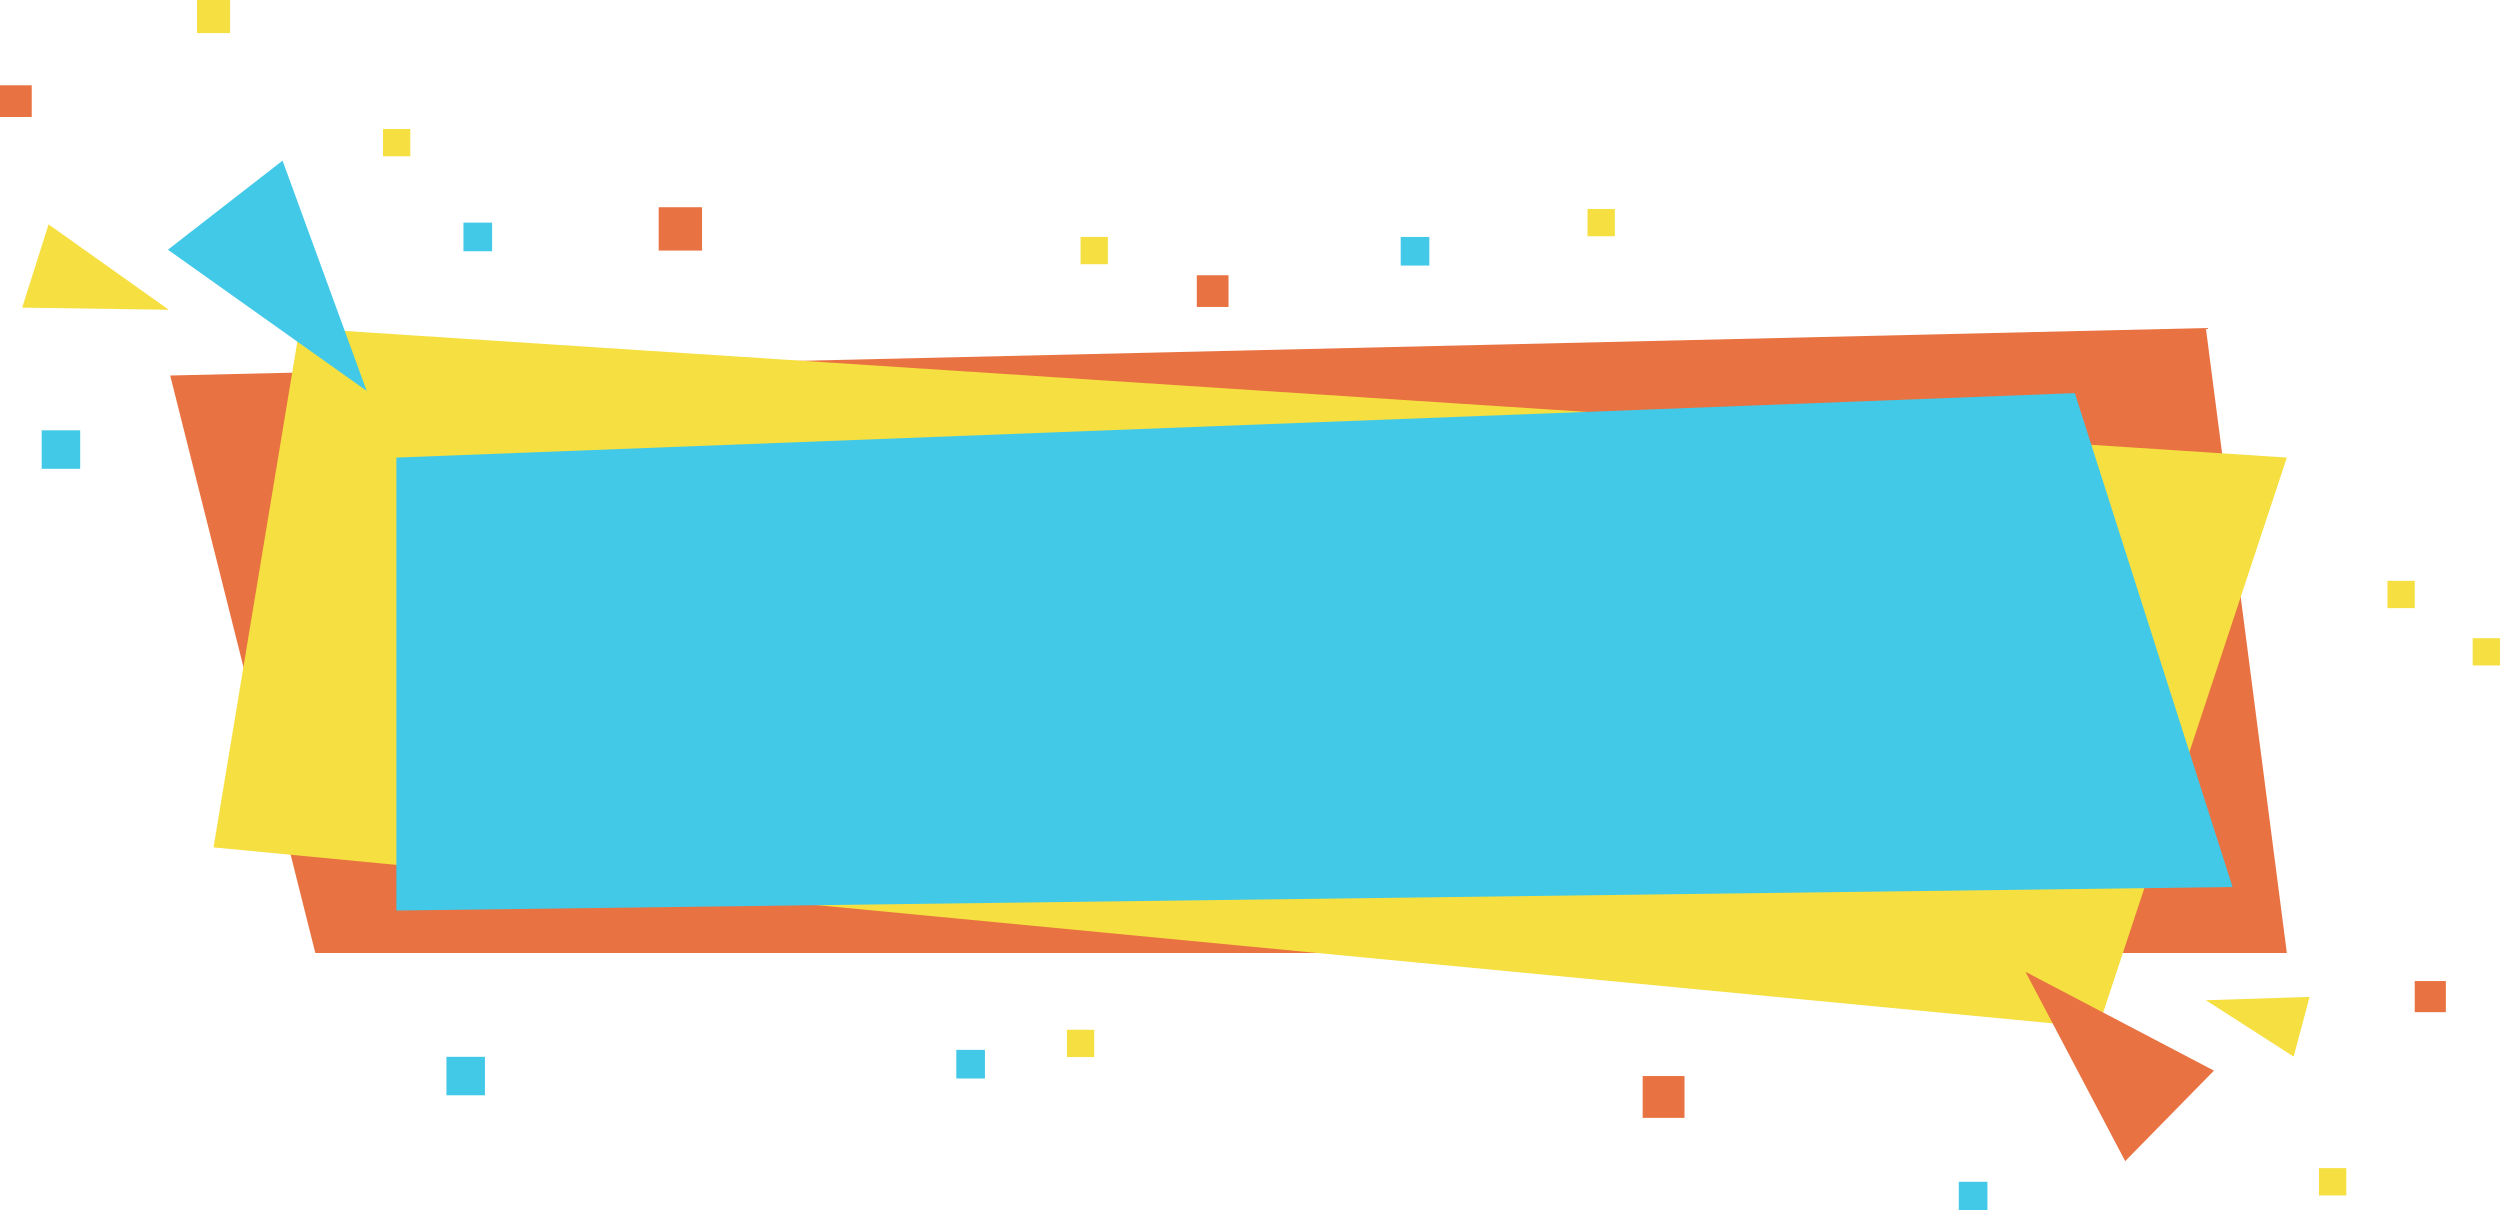
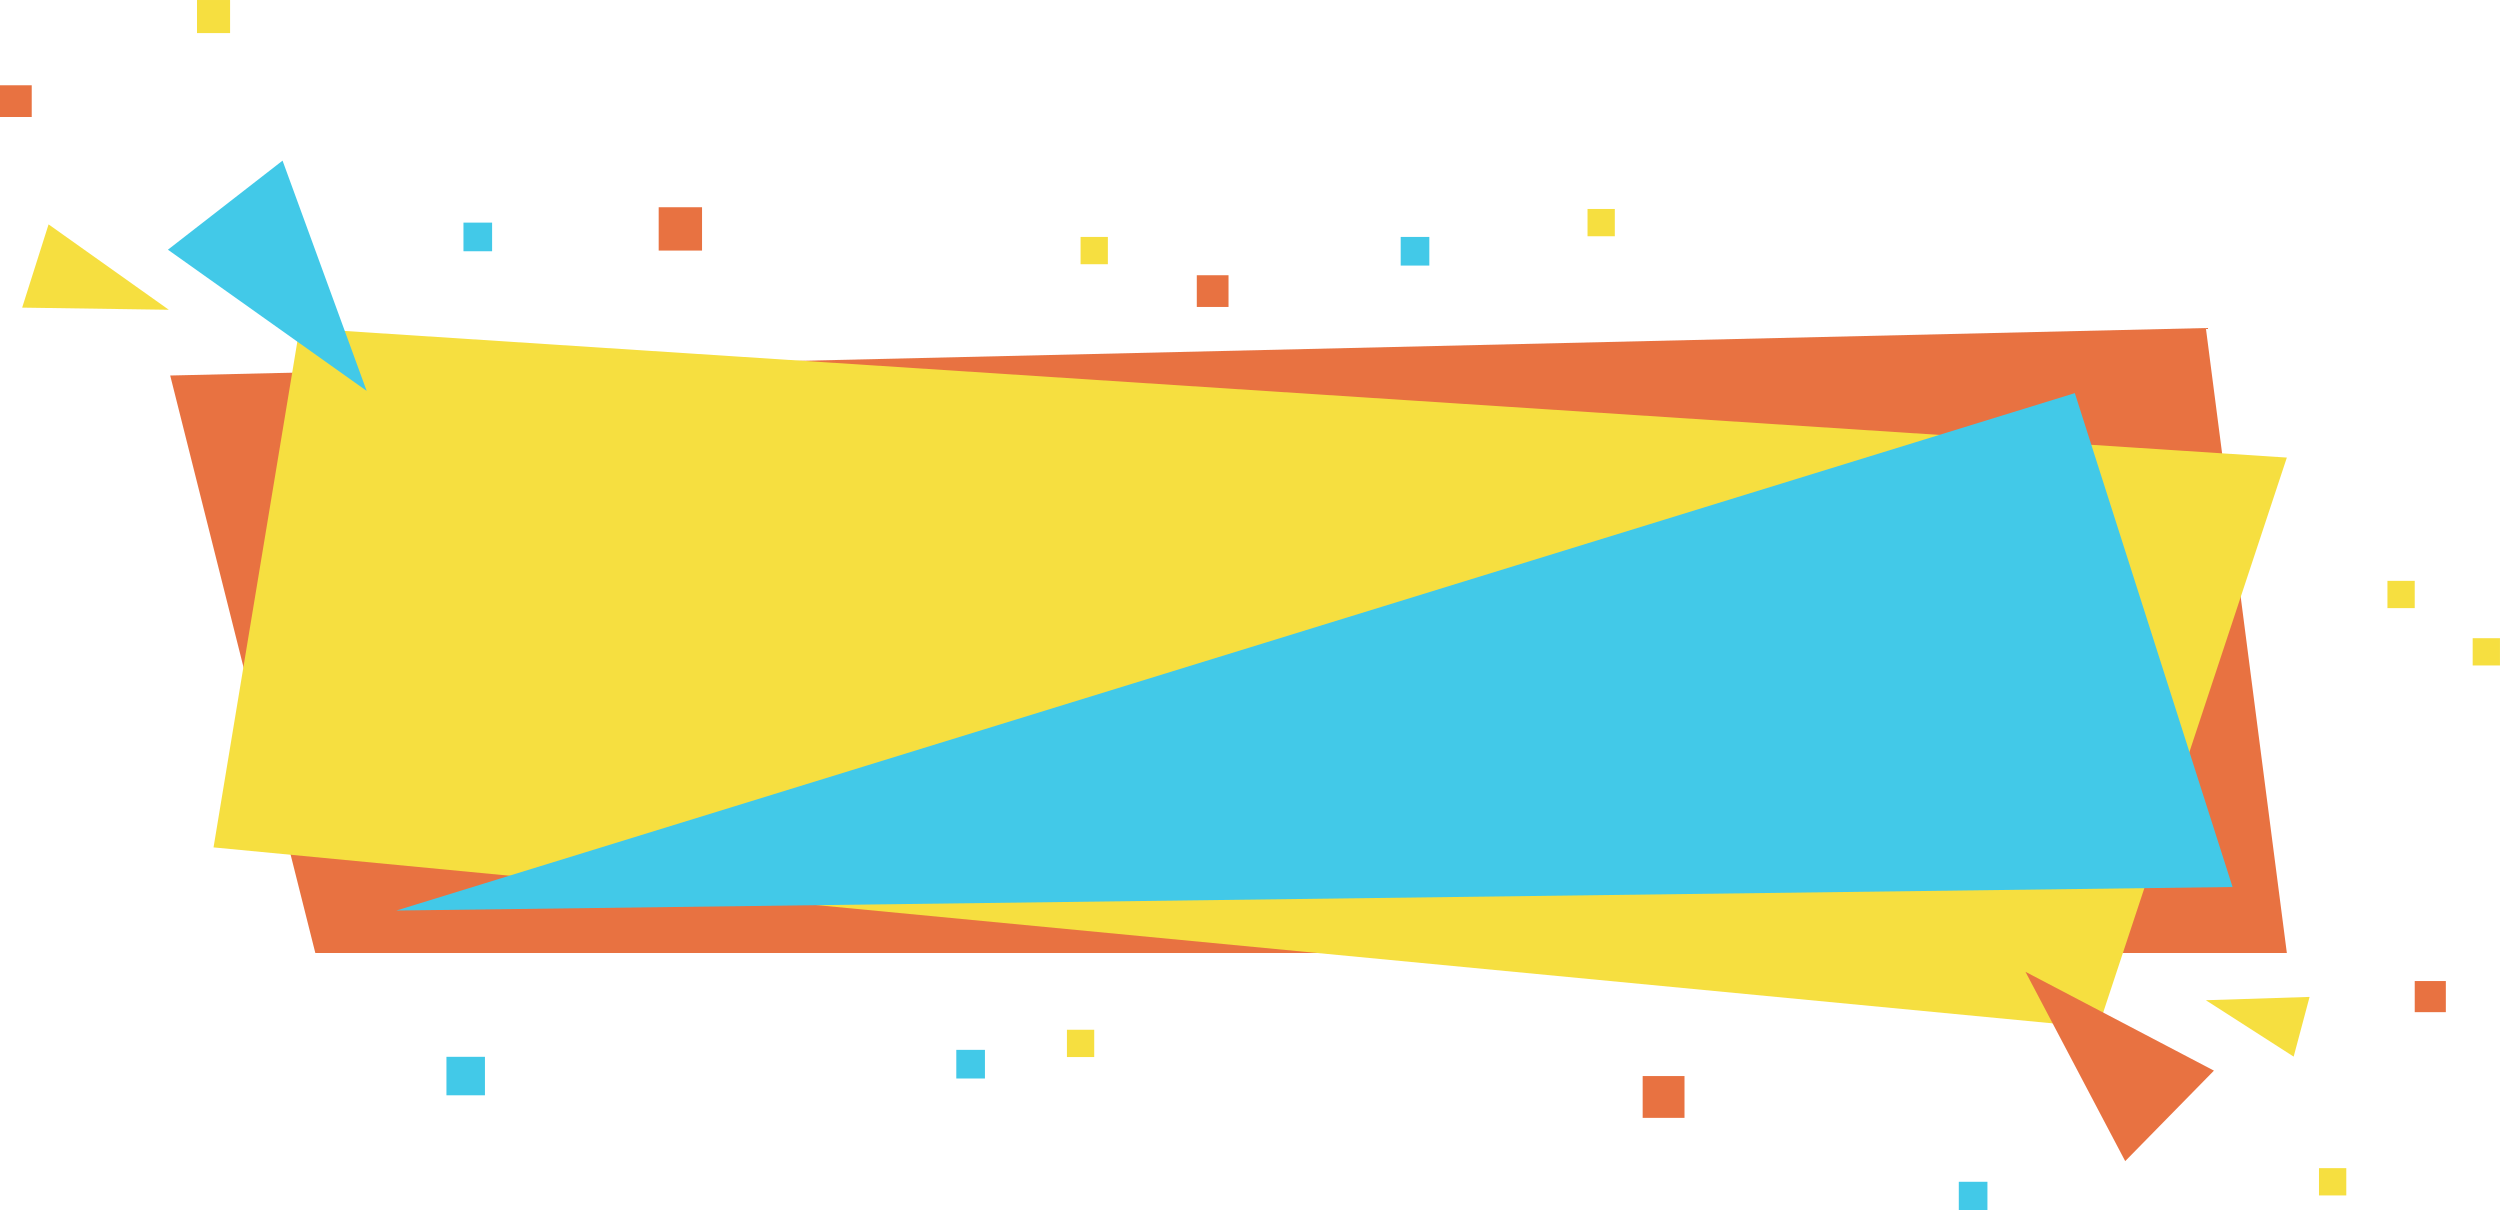
<svg xmlns="http://www.w3.org/2000/svg" height="361.2" preserveAspectRatio="xMidYMid meet" version="1.0" viewBox="0.0 0.0 746.1 361.2" width="746.1" zoomAndPan="magnify">
  <defs>
    <clipPath id="a">
      <path d="M 584 352 L 594 352 L 594 361.238 L 584 361.238 Z M 584 352" />
    </clipPath>
    <clipPath id="b">
      <path d="M 737 190 L 746.09 190 L 746.09 199 L 737 199 Z M 737 190" />
    </clipPath>
  </defs>
  <g>
    <g id="change1_1">
      <path d="M 682.488 284.406 L 94.105 284.406 L 50.793 112.066 L 658.316 97.898 L 682.488 284.406" fill="#e87241" />
    </g>
    <g id="change2_2">
      <path d="M 626.172 306.715 L 63.727 252.898 L 89.41 97.898 L 682.488 136.559 L 626.172 306.715" fill="#f6df40" />
    </g>
    <g id="change3_2">
-       <path d="M 118.293 271.742 L 666.281 264.719 L 619.211 117.324 L 118.293 136.559 L 118.293 271.742" fill="#42c9e8" />
+       <path d="M 118.293 271.742 L 666.281 264.719 L 619.211 117.324 L 118.293 271.742" fill="#42c9e8" />
    </g>
    <g id="change3_3">
-       <path d="M 23.93 139.914 L 12.441 139.914 L 12.441 128.426 L 23.93 128.426 L 23.93 139.914" fill="#42c9e8" />
-     </g>
+       </g>
    <g id="change3_4">
      <path d="M 144.727 326.879 L 133.238 326.879 L 133.238 315.395 L 144.727 315.395 L 144.727 326.879" fill="#42c9e8" />
    </g>
    <g id="change3_5">
      <path d="M 146.863 74.984 L 138.316 74.984 L 138.316 66.438 L 146.863 66.438 L 146.863 74.984" fill="#42c9e8" />
    </g>
    <g clip-path="url(#a)" id="change3_1">
      <path d="M 593.129 361.238 L 584.582 361.238 L 584.582 352.691 L 593.129 352.691 L 593.129 361.238" fill="#42c9e8" />
    </g>
    <g id="change3_6">
      <path d="M 293.945 321.867 L 285.398 321.867 L 285.398 313.32 L 293.945 313.32 L 293.945 321.867" fill="#42c9e8" />
    </g>
    <g id="change3_7">
      <path d="M 426.57 79.258 L 418.023 79.258 L 418.023 70.711 L 426.57 70.711 L 426.57 79.258" fill="#42c9e8" />
    </g>
    <g id="change2_3">
      <path d="M 684.52 315.34 L 658.312 298.504 L 689.273 297.516 Z M 684.52 315.34" fill="#f6df40" />
    </g>
    <g id="change1_2">
      <path d="M 634.246 346.527 L 604.48 290.023 L 660.727 319.52 Z M 634.246 346.527" fill="#e87241" />
    </g>
    <g id="change3_8">
      <path d="M 84.324 47.938 L 109.426 116.656 L 50.113 74.523 Z M 84.324 47.938" fill="#42c9e8" />
    </g>
    <g id="change2_4">
      <path d="M 14.496 66.965 L 50.379 92.449 L 6.613 91.809 Z M 14.496 66.965" fill="#f6df40" />
    </g>
    <g id="change1_3">
      <path d="M 209.516 74.781 L 196.578 74.781 L 196.578 61.848 L 209.516 61.848 L 209.516 74.781" fill="#e87241" />
    </g>
    <g id="change1_4">
      <path d="M 9.469 34.918 L 0 34.918 L 0 25.449 L 9.469 25.449 L 9.469 34.918" fill="#e87241" />
    </g>
    <g id="change1_5">
      <path d="M 366.641 91.609 L 357.172 91.609 L 357.172 82.141 L 366.641 82.141 L 366.641 91.609" fill="#e87241" />
    </g>
    <g id="change1_6">
      <path d="M 502.723 333.617 L 490.238 333.617 L 490.238 321.137 L 502.723 321.137 L 502.723 333.617" fill="#e87241" />
    </g>
    <g id="change1_7">
      <path d="M 729.938 302.07 L 720.652 302.07 L 720.652 292.781 L 729.938 292.781 L 729.938 302.07" fill="#e87241" />
    </g>
    <g id="change2_5">
-       <path d="M 122.449 46.641 L 114.305 46.641 L 114.305 38.496 L 122.449 38.496 L 122.449 46.641" fill="#f6df40" />
-     </g>
+       </g>
    <g id="change2_6">
      <path d="M 330.633 78.855 L 322.488 78.855 L 322.488 70.711 L 330.633 70.711 L 330.633 78.855" fill="#f6df40" />
    </g>
    <g id="change2_7">
      <path d="M 481.926 70.508 L 473.781 70.508 L 473.781 62.363 L 481.926 62.363 L 481.926 70.508" fill="#f6df40" />
    </g>
    <g id="change2_8">
      <path d="M 326.559 315.465 L 318.414 315.465 L 318.414 307.32 L 326.559 307.32 L 326.559 315.465" fill="#f6df40" />
    </g>
    <g clip-path="url(#b)" id="change2_1">
      <path d="M 746.09 198.605 L 737.945 198.605 L 737.945 190.461 L 746.09 190.461 L 746.09 198.605" fill="#f6df40" />
    </g>
    <g id="change2_9">
      <path d="M 720.652 181.488 L 712.508 181.488 L 712.508 173.348 L 720.652 173.348 L 720.652 181.488" fill="#f6df40" />
    </g>
    <g id="change2_10">
      <path d="M 700.227 356.766 L 692.078 356.766 L 692.078 348.621 L 700.227 348.621 L 700.227 356.766" fill="#f6df40" />
    </g>
    <g id="change2_11">
      <path d="M 68.664 9.875 L 58.793 9.875 L 58.793 0.004 L 68.664 0.004 L 68.664 9.875" fill="#f6df40" />
    </g>
  </g>
</svg>